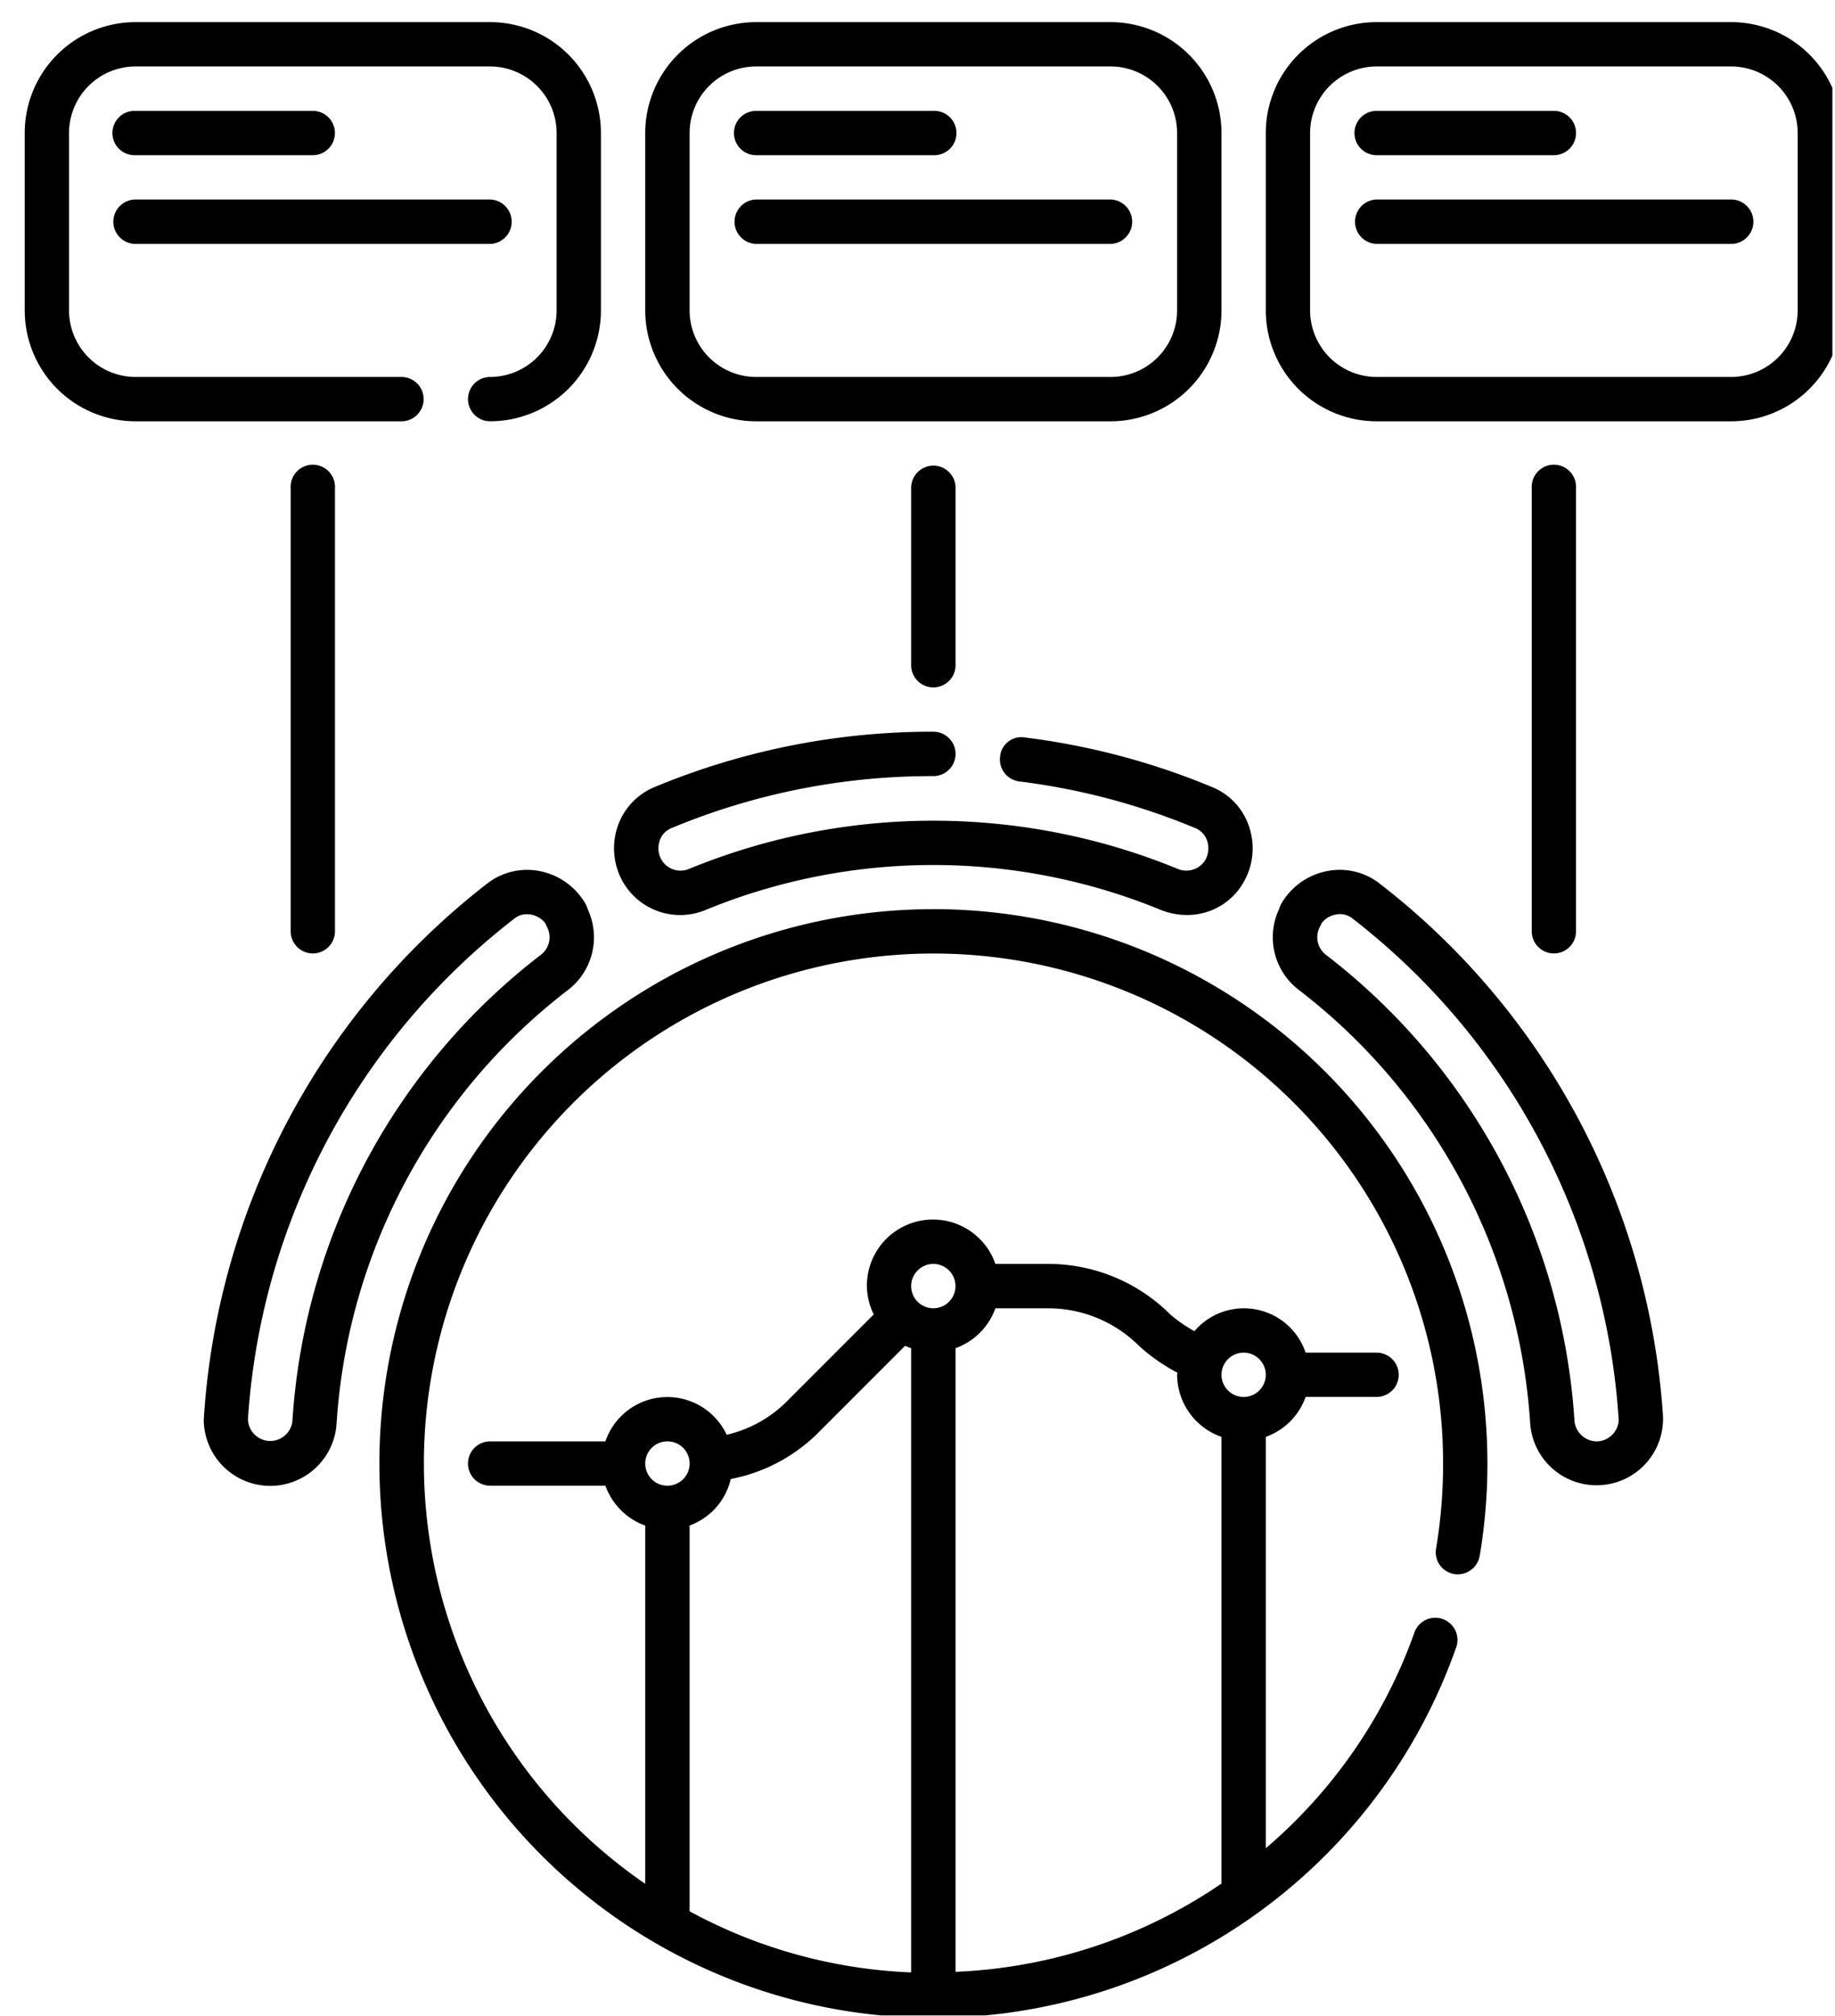
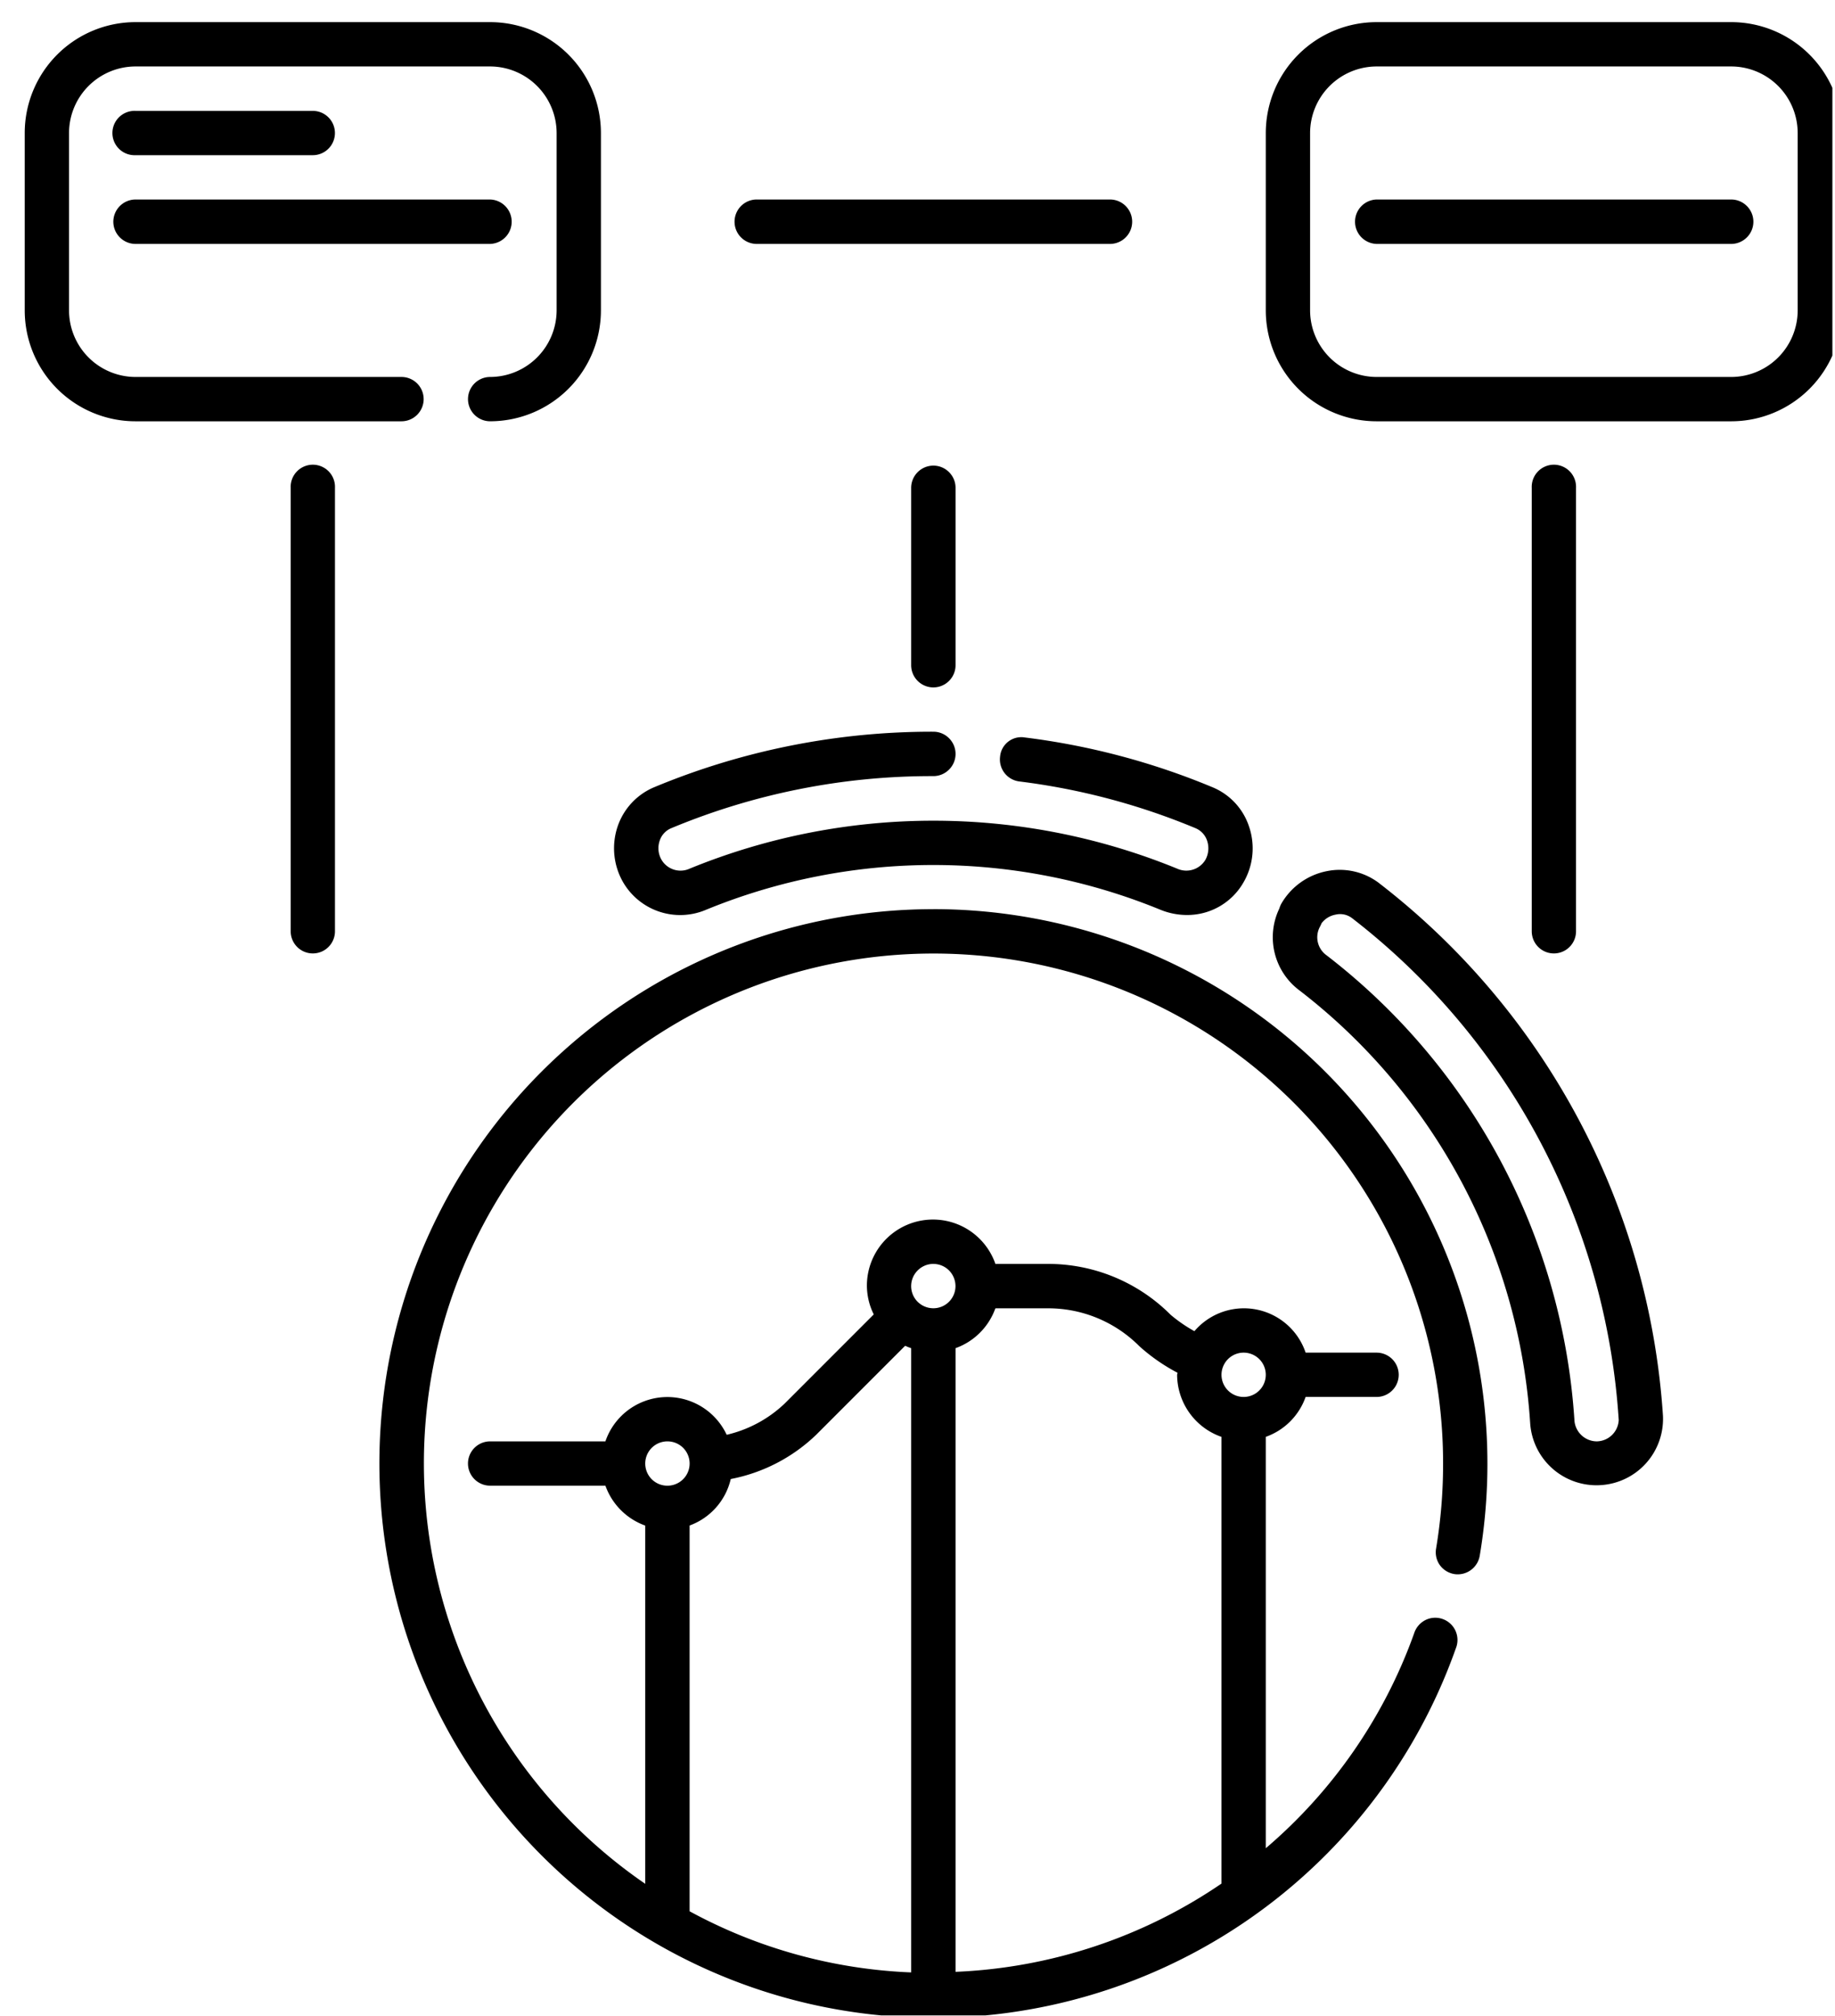
<svg xmlns="http://www.w3.org/2000/svg" data-bbox="0.76 0.986 91.59 100.124" stroke-miterlimit="2" stroke-linejoin="round" clip-rule="evenodd" fill-rule="evenodd" viewBox="0 0 92 101" data-type="ugc">
  <g transform="translate(-2023.72 -1026.144)">
-     <path d="M2115.589 1027.13v100h-91.109v-100h91.109z" fill="none" />
    <clipPath id="bf21d83e-f04a-42ff-88ab-0da43cd7d4b3">
      <path d="M2115.589 1027.13v100h-91.109v-100h91.109z" />
    </clipPath>
    <g clip-path="url(#bf21d83e-f04a-42ff-88ab-0da43cd7d4b3)">
      <path fill-rule="nonzero" d="M2070.515 1071.7a27.762 27.762 0 0 0-18.496 7.058 27.755 27.755 0 0 0-9.1 17.58 27.783 27.783 0 0 0 21.362 30.208 27.79 27.79 0 0 0 32.43-17.81 1.113 1.113 0 0 0-.658-1.466 1.105 1.105 0 0 0-.874.054 1.129 1.129 0 0 0-.563.671 25.387 25.387 0 0 1-7.434 10.759v-20.613a3.285 3.285 0 0 0 1.997-2h3.557a1.11 1.11 0 1 0 0-2.22h-3.557a3.264 3.264 0 0 0-5.576-1.076 7.34 7.34 0 0 1-1.191-.82 8.672 8.672 0 0 0-6.163-2.55h-2.579l-.046.004.005.004a3.314 3.314 0 0 0-6.446 1.104c.007.496.124.98.345 1.42l-.021.018-4.446 4.446a6.267 6.267 0 0 1-2.908 1.566 3.283 3.283 0 0 0-6.08.33h-5.78a1.11 1.11 0 1 0 0 2.22h5.78a3.305 3.305 0 0 0 1.997 2v17.954-.004a25.548 25.548 0 0 1-11.054-22.555 25.553 25.553 0 0 1 38.713-20.383 25.54 25.54 0 0 1 12.342 21.875 25.69 25.69 0 0 1-.351 4.263 1.11 1.11 0 0 0 .187.829c.175.242.434.4.726.45a1.119 1.119 0 0 0 1.274-.912 27.787 27.787 0 0 0-27.392-32.406v.002Zm15.554 22.221a1.11 1.11 0 1 1 .005 2.22 1.11 1.11 0 0 1-.005-2.22Zm-5.229-.325a9.263 9.263 0 0 0 1.917 1.333c0 .039-.021.068-.021.105a3.313 3.313 0 0 0 2.225 3.108v22.383a25.513 25.513 0 0 1-13.333 4.422v-31.25a3.302 3.302 0 0 0 1.995-1.993l.046-.004h2.58a6.44 6.44 0 0 1 4.591 1.896Zm-10.325-4.12c.45 0 .854.27 1.025.687a1.11 1.11 0 0 1-1.45 1.45 1.106 1.106 0 0 1-.688-1.025c0-.612.5-1.113 1.113-1.113Zm-13.334 8.887v.004a1.11 1.11 0 0 1 .788 1.896 1.118 1.118 0 0 1-1.212.242 1.111 1.111 0 0 1 .424-2.138v-.004Zm1.113 4.22a3.267 3.267 0 0 0 2.063-2.329 8.487 8.487 0 0 0 4.278-2.212l4.463-4.462v-.004c.1.046.2.087.304.12v31.28a25.36 25.36 0 0 1-11.108-3.063v-19.33Z" />
      <path fill-rule="nonzero" d="M2038.294 1050.587v22.221a1.11 1.11 0 1 0 2.22 0v-22.221a1.111 1.111 0 1 0-2.22 0Z" />
      <path fill-rule="nonzero" d="M2102.736 1072.808v-22.221a1.111 1.111 0 1 0-2.22 0v22.221a1.11 1.11 0 1 0 2.22 0Z" />
      <path fill-rule="nonzero" d="M2069.402 1050.587v8.888a1.113 1.113 0 0 0 2.226 0v-8.888c0-.612-.5-1.112-1.113-1.112a1.116 1.116 0 0 0-1.113 1.112Z" />
      <path fill-rule="nonzero" d="M2110.515 1027.253h-17.779a5.56 5.56 0 0 0-5.554 5.555v8.891a5.56 5.56 0 0 0 5.554 5.555h17.78a5.557 5.557 0 0 0 5.554-5.555v-8.891a5.557 5.557 0 0 0-5.555-5.555Zm3.334 14.446a3.34 3.34 0 0 1-3.334 3.334h-17.779a3.343 3.343 0 0 1-3.333-3.334v-8.891a3.343 3.343 0 0 1 3.333-3.334h17.78a3.34 3.34 0 0 1 3.333 3.334v8.891Z" />
-       <path fill-rule="nonzero" d="M2092.736 1033.92h8.892a1.11 1.11 0 0 0 1.108-1.112c0-.612-.496-1.108-1.108-1.108h-8.892a1.108 1.108 0 0 0-1.108 1.108 1.11 1.11 0 0 0 1.108 1.113Z" />
      <path fill-rule="nonzero" d="M2110.515 1036.141h-17.779a1.113 1.113 0 0 0 0 2.225h17.78c.612 0 1.112-.5 1.112-1.113s-.5-1.112-1.113-1.112Z" />
-       <path fill-rule="nonzero" d="M2061.627 1047.254h17.78-.004a5.565 5.565 0 0 0 5.558-5.555v-8.891a5.565 5.565 0 0 0-5.558-5.555h-17.776a5.565 5.565 0 0 0-5.558 5.555v8.891a5.565 5.565 0 0 0 5.558 5.555Zm-3.333-14.446a3.338 3.338 0 0 1 3.333-3.334h17.78-.004a3.338 3.338 0 0 1 3.333 3.334v8.891a3.339 3.339 0 0 1-3.333 3.334h-17.776a3.339 3.339 0 0 1-3.333-3.334v-8.891Z" />
-       <path fill-rule="nonzero" d="M2061.627 1033.92h8.888a1.111 1.111 0 1 0 0-2.22h-8.888a1.11 1.11 0 1 0 0 2.22Z" />
      <path fill-rule="nonzero" d="M2061.627 1038.366h17.78-.004a1.113 1.113 0 0 0 0-2.225h-17.776a1.113 1.113 0 0 0 0 2.225Z" />
      <path fill-rule="nonzero" d="M2044.96 1046.141a1.11 1.11 0 0 0-1.112-1.108h-13.333a3.34 3.34 0 0 1-3.334-3.334v-8.891a3.34 3.34 0 0 1 3.334-3.334h17.779a3.343 3.343 0 0 1 3.333 3.334v8.891a3.344 3.344 0 0 1-3.333 3.334 1.11 1.11 0 1 0 0 2.22 5.56 5.56 0 0 0 5.554-5.554v-8.891a5.56 5.56 0 0 0-5.554-5.555h-17.78a5.557 5.557 0 0 0-5.554 5.555v8.891a5.557 5.557 0 0 0 5.554 5.555h13.334a1.114 1.114 0 0 0 1.113-1.113Z" />
      <path fill-rule="nonzero" d="M2030.514 1033.92h8.888a1.11 1.11 0 1 0 0-2.22h-8.888a1.111 1.111 0 1 0 0 2.22Z" />
      <path fill-rule="nonzero" d="M2030.514 1038.366h17.78a1.113 1.113 0 0 0 0-2.225h-17.78a1.116 1.116 0 0 0-1.112 1.112c0 .613.5 1.113 1.113 1.113Z" />
      <path fill-rule="nonzero" d="M2059.16 1071.713a30.045 30.045 0 0 1 22.709.004 3.53 3.53 0 0 0 1.358.275 3.243 3.243 0 0 0 2.846-1.65 3.386 3.386 0 0 0 .27-2.78 3.221 3.221 0 0 0-1.808-1.961 35.927 35.927 0 0 0-9.438-2.505 1.067 1.067 0 0 0-1.237.962 1.111 1.111 0 0 0 .963 1.242 33.7 33.7 0 0 1 8.854 2.35 1.03 1.03 0 0 1 .563.62 1.195 1.195 0 0 1-.092.968 1.116 1.116 0 0 1-1.416.429c-7.83-3.2-16.6-3.2-24.43 0a1.104 1.104 0 0 1-1.413-.437 1.152 1.152 0 0 1-.095-.96 1.015 1.015 0 0 1 .562-.62 33.903 33.903 0 0 1 13.159-2.617c.612 0 1.113-.499 1.113-1.112 0-.613-.5-1.113-1.113-1.113a36.233 36.233 0 0 0-14.022 2.792 3.266 3.266 0 0 0-1.808 1.958 3.41 3.41 0 0 0 .271 2.784 3.31 3.31 0 0 0 4.204 1.37Z" />
-       <path fill-rule="nonzero" d="M2052.152 1075.784a3.328 3.328 0 0 0 1.03-4.092 1.262 1.262 0 0 0-.11-.266 3.403 3.403 0 0 0-2.275-1.63 3.257 3.257 0 0 0-2.624.6 36.822 36.822 0 0 0-14.238 26.905 3.338 3.338 0 0 0 3.275 3.296 3.336 3.336 0 0 0 3.388-3.175 29.788 29.788 0 0 1 11.554-21.638Zm-13.766 21.48a1.115 1.115 0 0 1-1.13 1.082 1.116 1.116 0 0 1-1.104-1.108 34.55 34.55 0 0 1 13.38-25.084.97.97 0 0 1 .608-.2 1.175 1.175 0 0 1 .917.447c.02.057.05.116.079.174a1.107 1.107 0 0 1-.338 1.442 32.001 32.001 0 0 0-12.412 23.246Z" />
      <path fill-rule="nonzero" d="M2092.857 1070.391a3.256 3.256 0 0 0-2.621-.595 3.388 3.388 0 0 0-2.275 1.629 1.244 1.244 0 0 0-.1.242 3.322 3.322 0 0 0 1.02 4.112 29.786 29.786 0 0 1 11.554 21.646 3.333 3.333 0 0 0 3.497 3.137 3.326 3.326 0 0 0 3.163-3.47 36.743 36.743 0 0 0-14.238-26.7Zm10.909 27.976a1.133 1.133 0 0 1-1.113-1.1 32.011 32.011 0 0 0-12.417-23.25 1.11 1.11 0 0 1-.337-1.441c.033-.059.057-.118.083-.176a1.13 1.13 0 0 1 .695-.425.986.986 0 0 1 .83.175 34.561 34.561 0 0 1 13.37 25.15 1.122 1.122 0 0 1-1.113 1.067h.002Z" />
    </g>
  </g>
</svg>